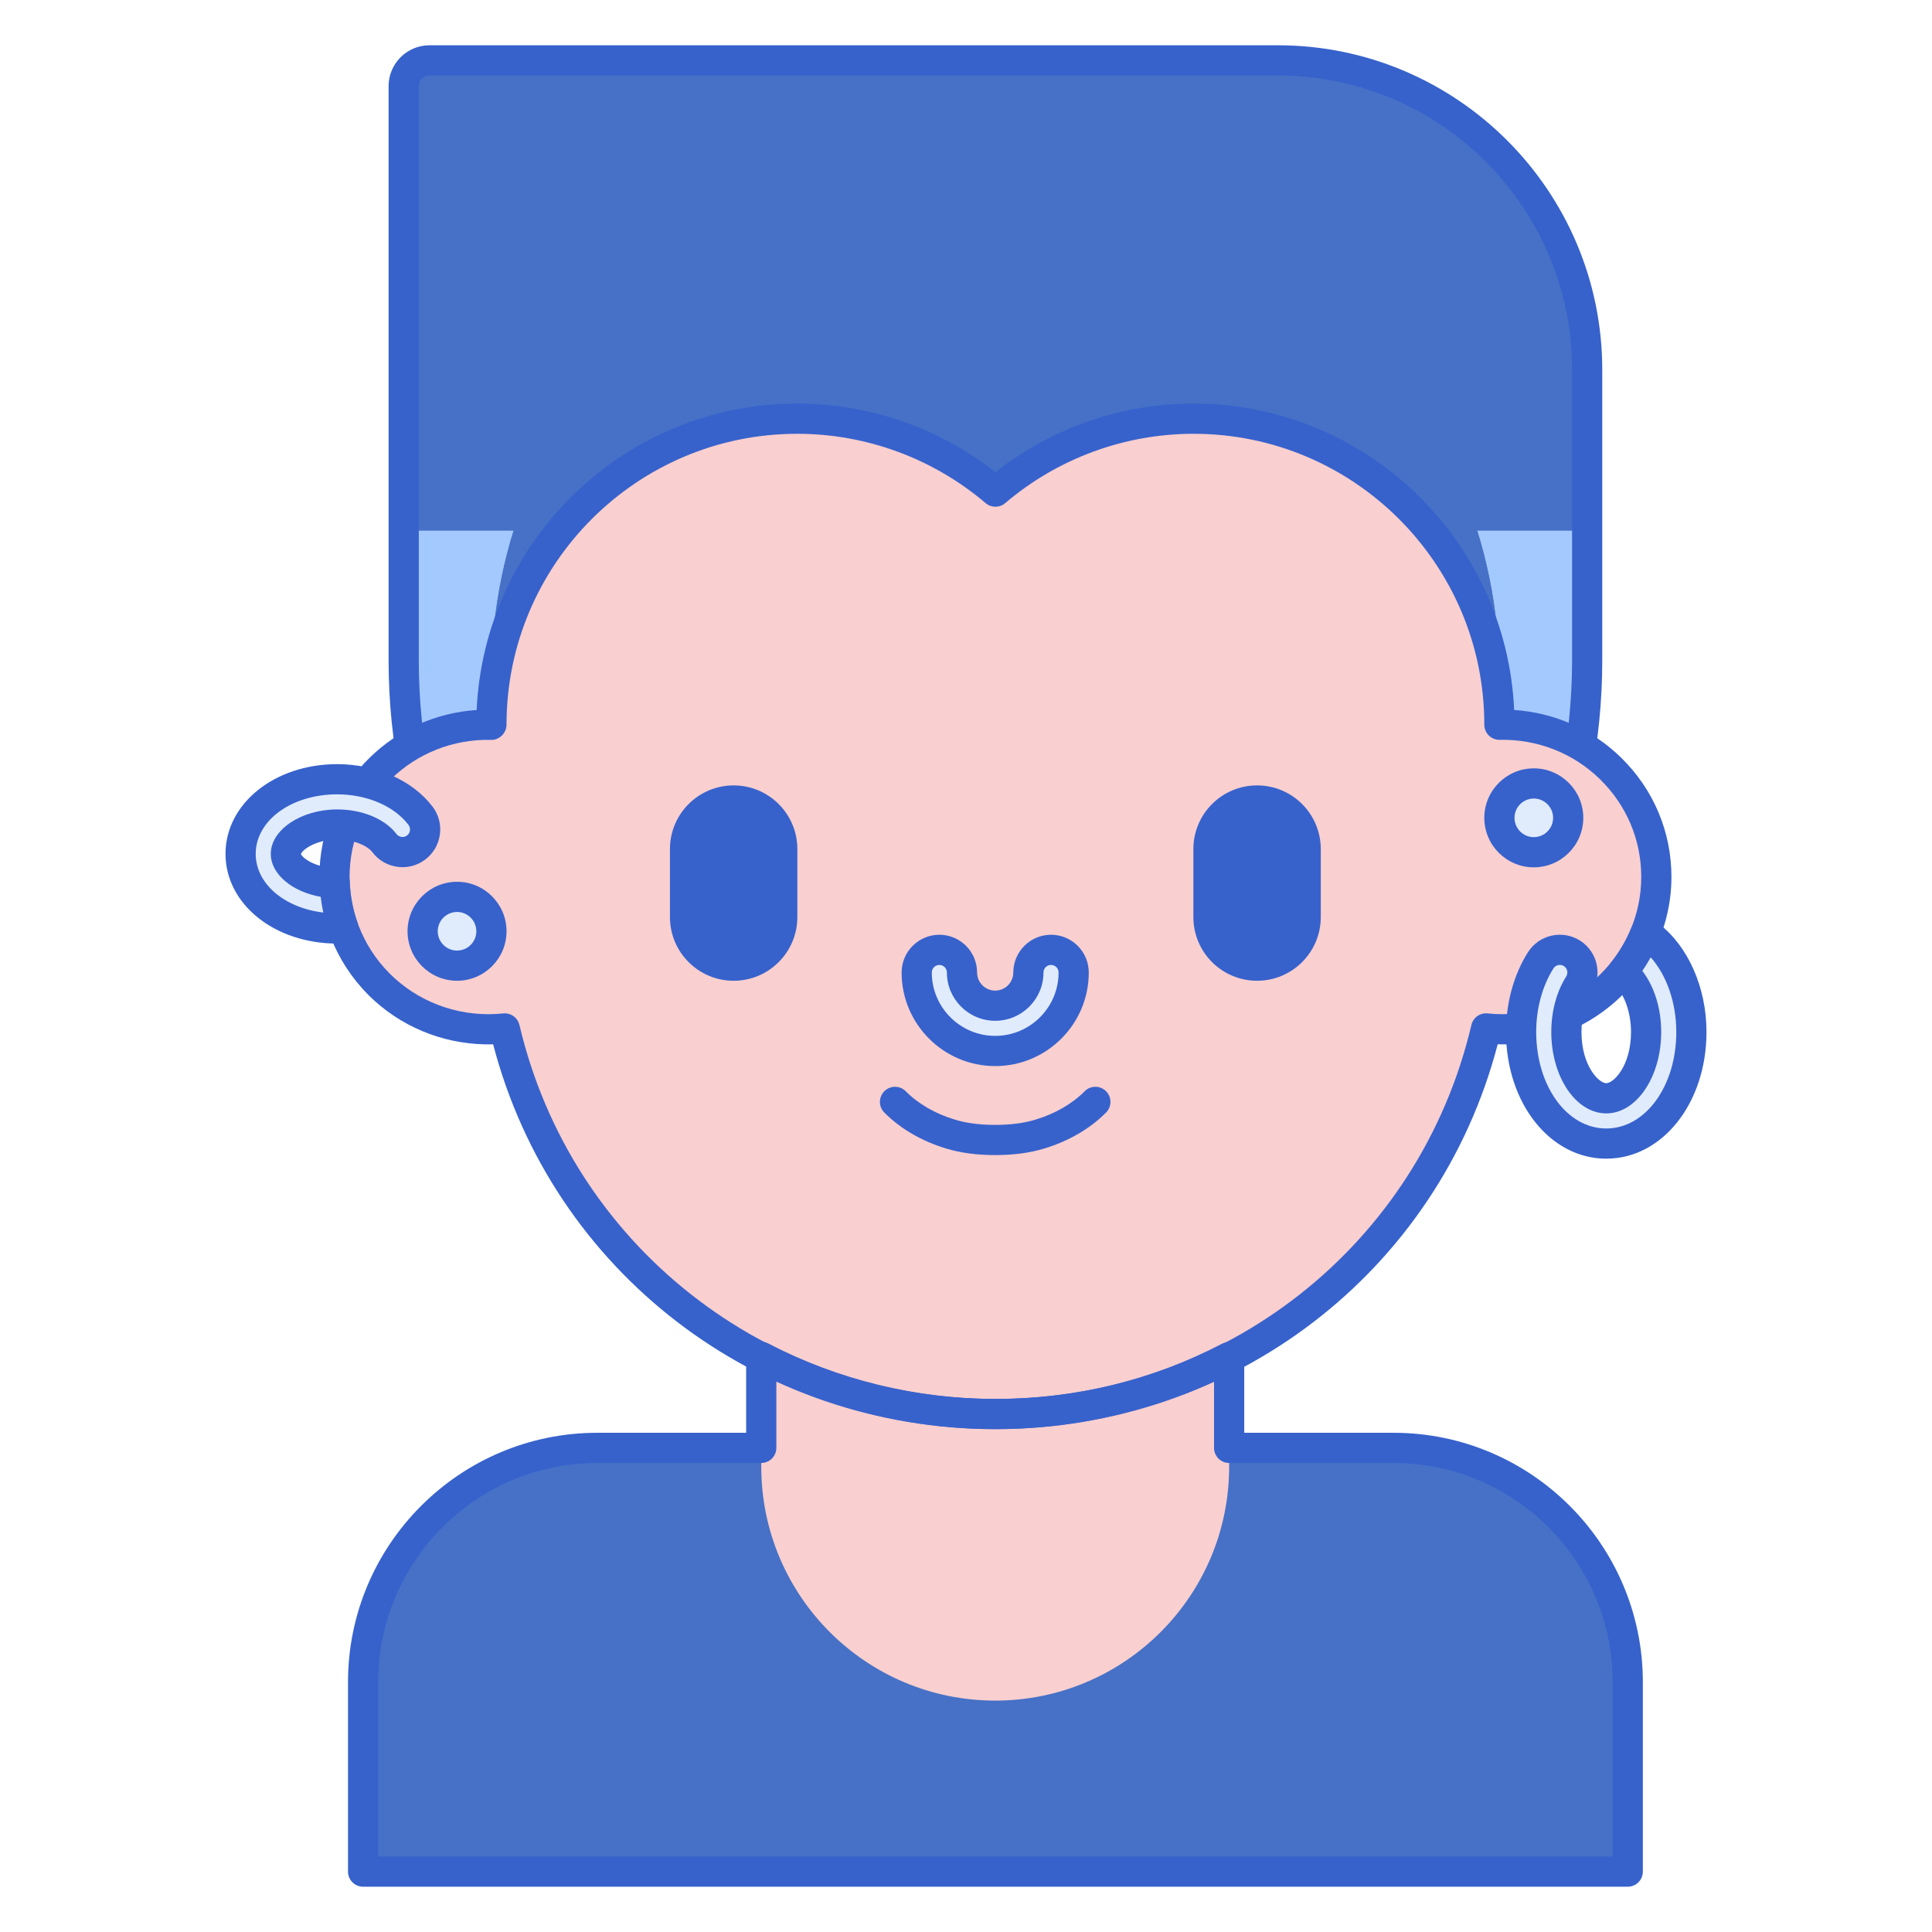
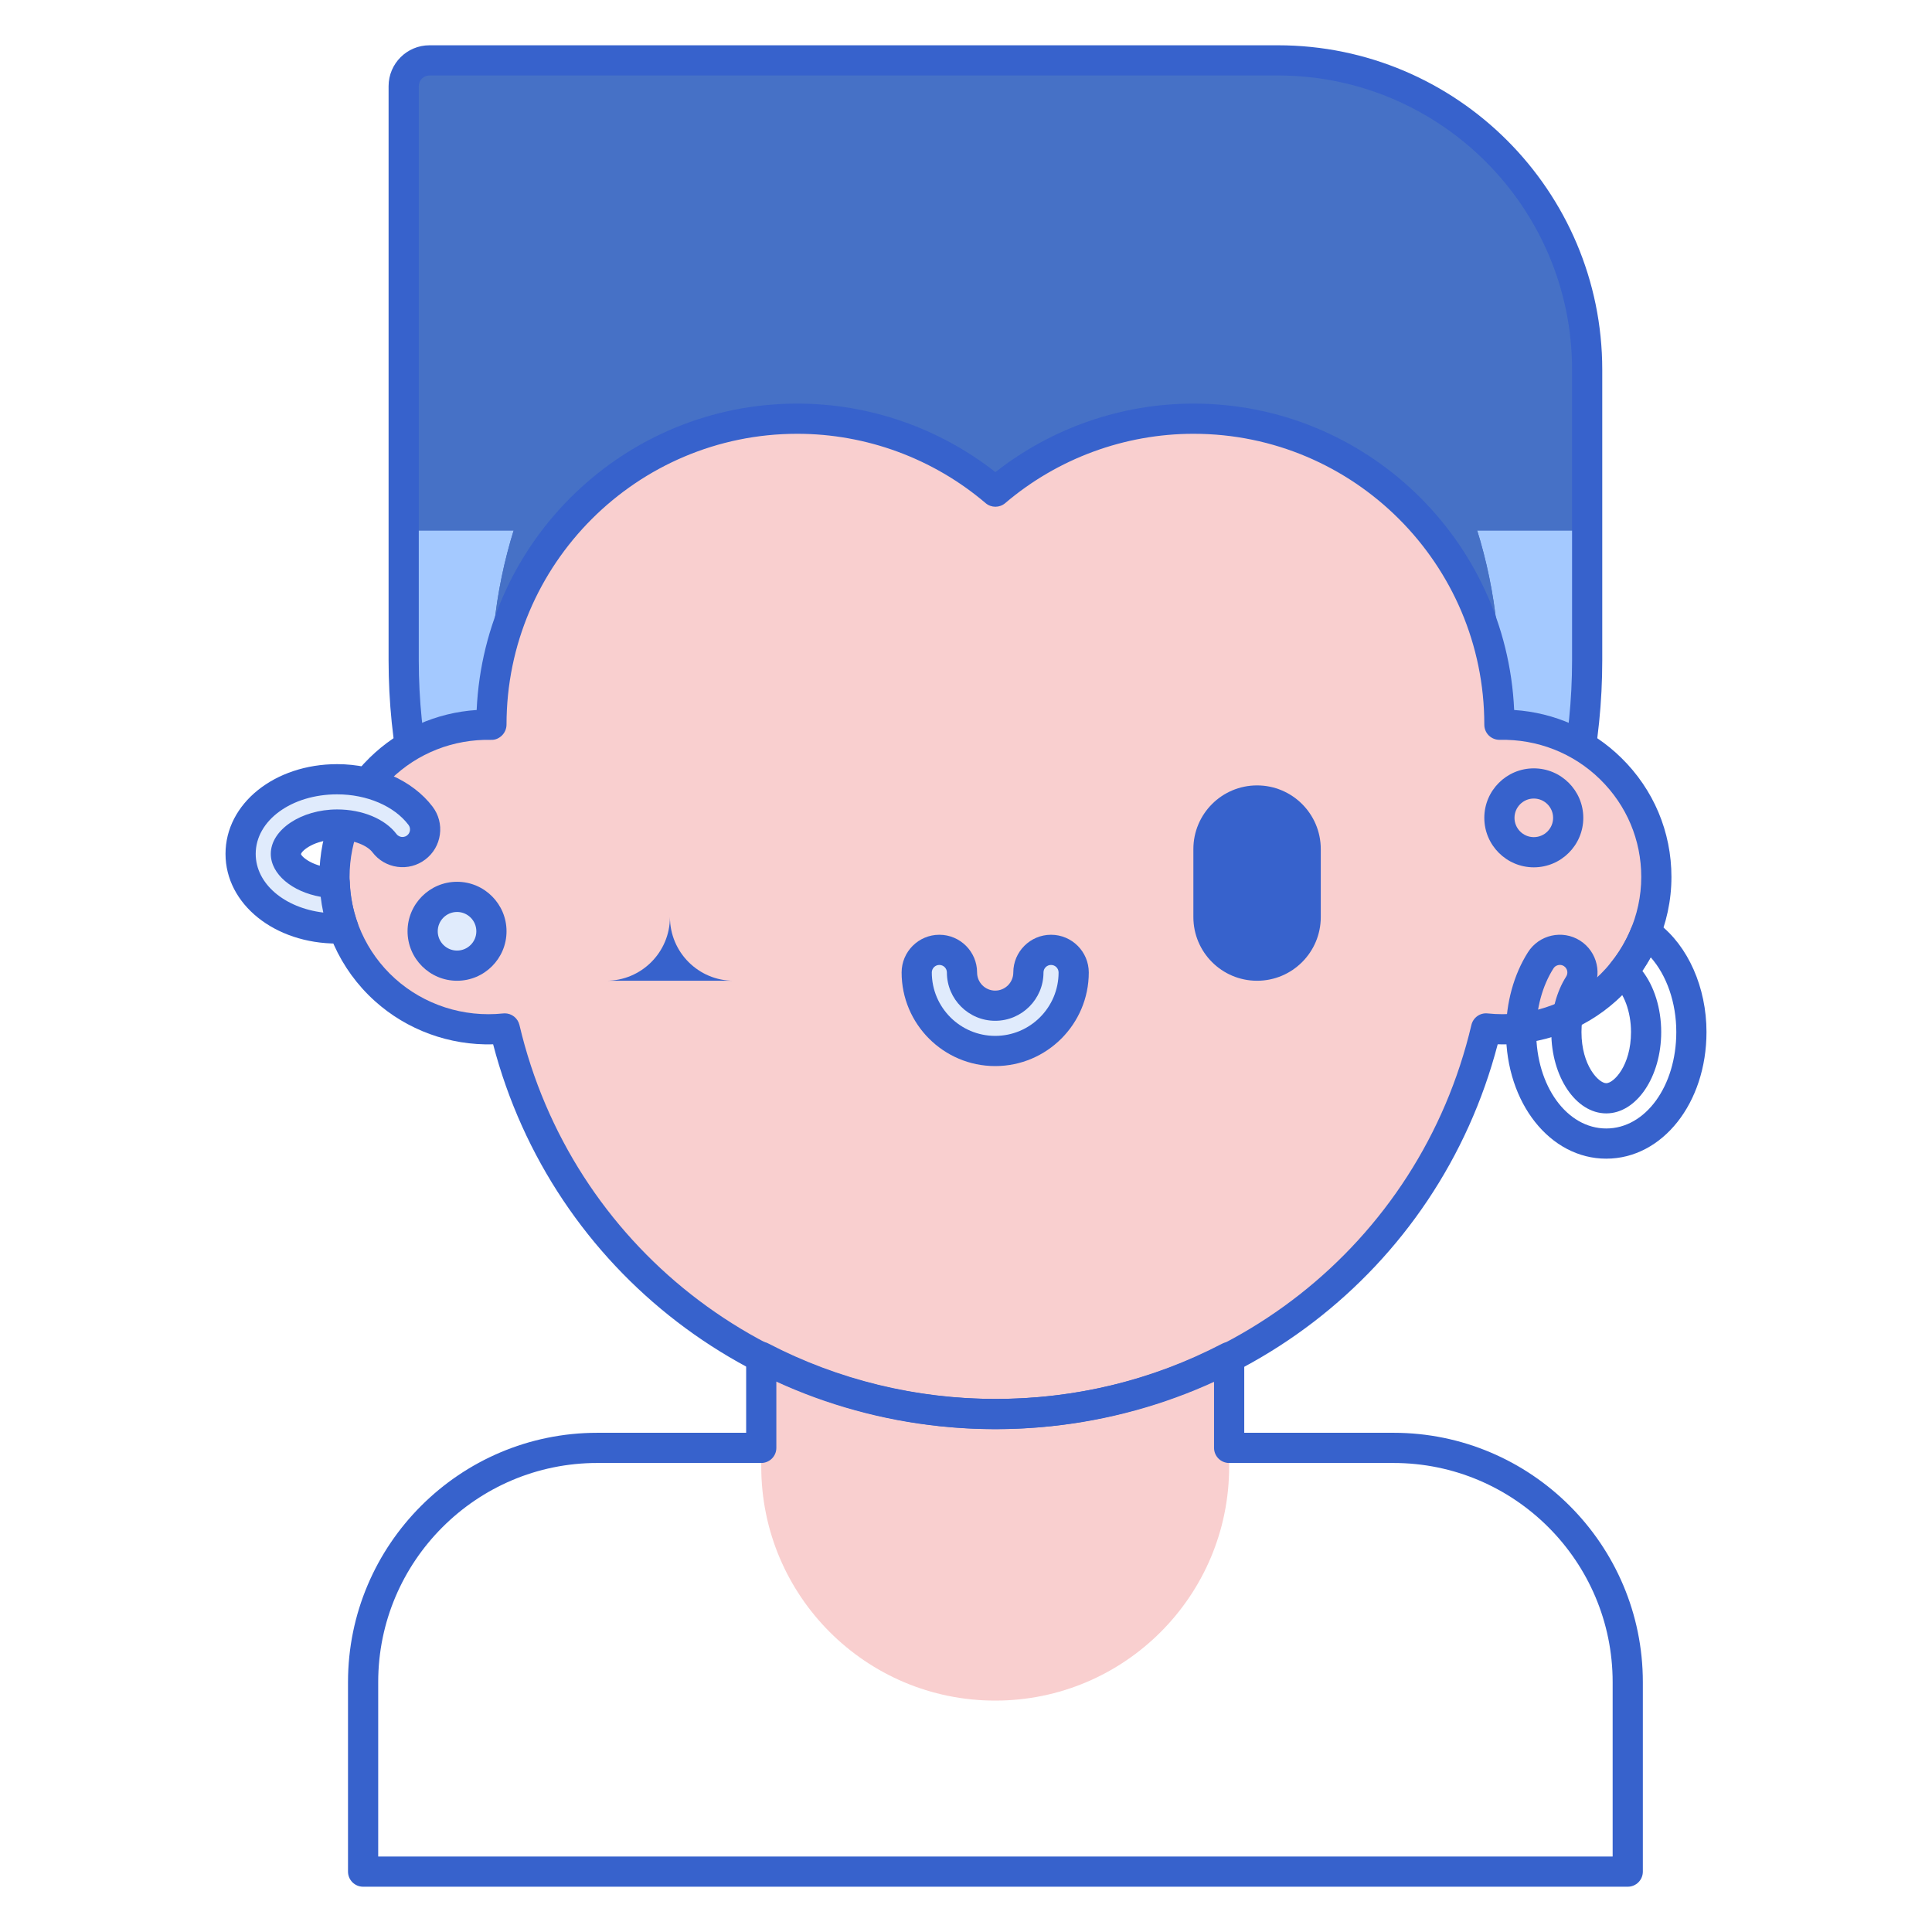
<svg xmlns="http://www.w3.org/2000/svg" id="Layer_1" height="512" viewBox="0 0 256 256" width="512">
  <g>
    <g>
      <g>
        <path d="m169.322 8h-112.417c-1.886 0-3.415 1.529-3.415 3.415v50.98 14.541 10.565c0 43.304 35.105 78.409 78.409 78.409 43.304 0 78.409-35.105 78.409-78.409v-10.564-27.467-.484c0-22.636-18.35-40.986-40.986-40.986z" fill="#4671c6" />
      </g>
    </g>
    <g>
      <g>
        <path d="m53.49 70.316v6.621 10.565c0 21.391 8.576 40.772 22.465 54.919h111.887c13.889-14.147 22.465-33.528 22.465-54.919v-10.565-6.621z" fill="#a4c9ff" />
      </g>
    </g>
    <g>
      <g>
        <path d="m131.898 167.911c-44.337 0-80.408-36.071-80.408-80.409v-76.086c0-2.987 2.429-5.416 5.415-5.416h112.417c23.702 0 42.985 19.283 42.985 42.986v38.516c.001 44.338-36.071 80.409-80.409 80.409zm-74.993-157.911c-.78 0-1.415.635-1.415 1.416v76.086c0 42.132 34.276 76.409 76.408 76.409s76.409-34.277 76.409-76.409v-38.516c0-21.497-17.488-38.986-38.985-38.986z" fill="#3762cc" />
      </g>
    </g>
    <g>
      <g>
        <g>
          <path d="m198.68 96.034v-.034c-.003-22.38-18.146-40.521-40.527-40.521-10.018 0-19.181 3.643-26.254 9.666-7.073-6.023-16.236-9.666-26.254-9.666-22.382 0-40.527 18.144-40.527 40.527v.028c-11.596-.235-20.796 9.003-20.796 20.169 0 11.924 10.41 21.355 22.56 20.071 6.892 29.28 33.377 51.094 65.017 51.094 31.643 0 58.126-21.817 65.018-51.094 12.134 1.283 22.56-8.13 22.56-20.071-.001-11.172-9.208-20.404-20.797-20.169z" fill="#f9cfcf" />
        </g>
      </g>
    </g>
    <g>
      <g>
-         <path d="m215.684 248v-25.116c0-17.138-13.893-31.032-31.032-31.032h-105.507c-17.138 0-31.032 13.893-31.032 31.032v25.116z" fill="#4671c6" />
-       </g>
+         </g>
    </g>
    <g>
      <g>
        <path d="m131.899 187.368c-11.206 0-21.758-2.747-31.029-7.582v14.549.004c0 17.12 13.879 30.999 30.999 30.999 17.12 0 30.999-13.879 30.999-30.999v-.004-14.517c-9.256 4.815-19.787 7.55-30.969 7.55z" fill="#f9cfcf" />
      </g>
    </g>
    <g>
      <g>
        <path d="m215.685 250h-167.572c-1.104 0-2-.896-2-2v-25.116c0-18.214 14.817-33.032 33.031-33.032h19.726v-10.066c0-.699.365-1.348.963-1.71.6-.362 1.344-.386 1.962-.063 9.226 4.812 19.635 7.355 30.104 7.355 10.595 0 20.703-2.464 30.047-7.324.621-.323 1.363-.298 1.961.065.597.362.962 1.011.962 1.709v10.034h19.784c18.214 0 33.032 14.818 33.032 33.032v25.116c0 1.104-.896 2-2 2zm-165.572-4h163.571v-23.116c0-16.008-13.023-29.032-29.032-29.032h-21.784c-1.104 0-2-.896-2-2v-8.828c-9.028 4.158-18.977 6.343-28.97 6.343-10.018 0-19.985-2.195-29.028-6.372v8.856c0 1.104-.896 2-2 2h-21.725c-16.008 0-29.031 13.023-29.031 29.032v23.117z" fill="#3762cc" />
      </g>
    </g>
    <g>
      <g>
        <path d="m166.569 129.955c-4.662 0-8.441-3.779-8.441-8.441v-9.003c0-4.662 3.779-8.441 8.441-8.441 4.662 0 8.441 3.779 8.441 8.441v9.003c0 4.662-3.779 8.441-8.441 8.441z" fill="#3762cc" />
      </g>
    </g>
    <g>
      <g>
-         <path d="m97.212 129.955c-4.662 0-8.441-3.779-8.441-8.441v-9.003c0-4.662 3.779-8.441 8.441-8.441 4.662 0 8.441 3.779 8.441 8.441v9.003c-.001 4.662-3.78 8.441-8.441 8.441z" fill="#3762cc" />
+         <path d="m97.212 129.955c-4.662 0-8.441-3.779-8.441-8.441v-9.003v9.003c-.001 4.662-3.78 8.441-8.441 8.441z" fill="#3762cc" />
      </g>
    </g>
    <g>
      <g>
-         <path d="m131.869 153.054c-2.452 0-4.589-.287-6.531-.877-3.224-.981-6.046-2.627-8.163-4.762-.778-.785-.772-2.051.012-2.829.784-.777 2.052-.772 2.828.011 1.652 1.666 3.896 2.963 6.487 3.752 1.56.474 3.315.705 5.367.705s3.808-.23 5.366-.705c2.592-.789 4.835-2.086 6.487-3.752.776-.784 2.044-.79 2.828-.011.784.778.79 2.044.012 2.829-2.117 2.134-4.939 3.781-8.163 4.762-1.941.59-4.078.877-6.53.877z" fill="#3762cc" />
-       </g>
+         </g>
    </g>
    <g>
      <g>
        <path d="m105.644 55.479c10.019 0 19.181 3.643 26.254 9.666 7.073-6.023 16.236-9.666 26.254-9.666 22.382 0 40.525 18.143 40.527 40.524v-6.222c0-36.55-29.899-66.18-66.781-66.18s-66.781 29.63-66.781 66.18v6.225c0-22.383 18.145-40.527 40.527-40.527z" fill="#4671c6" />
      </g>
    </g>
    <g>
      <g>
        <path d="m105.644 55.479c10.019 0 19.181 3.643 26.254 9.666 7.073-6.023 16.236-9.666 26.254-9.666 22.382 0 40.525 18.143 40.527 40.524v-6.222c0-36.55-29.899-66.18-66.781-66.18s-66.781 29.63-66.781 66.18v6.225c0-22.383 18.145-40.527 40.527-40.527z" fill="#4671c6" />
      </g>
    </g>
    <g>
      <g>
        <g>
          <path d="m131.898 189.368c-31.561 0-58.687-20.881-66.555-50.989-5.772.158-11.395-1.883-15.679-5.739-4.667-4.2-7.344-10.191-7.344-16.438 0-5.979 2.362-11.588 6.653-15.792 3.849-3.771 8.827-5.98 14.187-6.332 1.023-22.573 19.688-40.601 42.483-40.601 9.526 0 18.783 3.214 26.254 9.083 7.471-5.869 16.729-9.083 26.255-9.083 22.802 0 41.472 18.042 42.483 40.601 5.359.352 10.338 2.561 14.188 6.333 4.29 4.204 6.652 9.812 6.652 15.791 0 6.247-2.676 12.237-7.342 16.436-4.285 3.857-9.939 5.899-15.681 5.741-7.867 30.108-34.994 50.989-66.554 50.989zm-65.014-55.095c.917 0 1.73.631 1.945 1.542 6.866 29.175 32.802 49.552 63.069 49.552s56.203-20.377 63.07-49.552c.231-.981 1.15-1.644 2.157-1.531 5.232.552 10.456-1.13 14.333-4.62 3.824-3.441 6.018-8.348 6.018-13.462 0-4.895-1.937-9.488-5.452-12.934-3.55-3.479-8.308-5.343-13.304-5.236-.524.009-1.057-.195-1.44-.571-.384-.376-.601-.891-.601-1.429v-.032c-.003-21.241-17.286-38.521-38.526-38.521-9.136 0-18 3.264-24.958 9.189-.748.637-1.846.637-2.594 0-6.958-5.925-15.821-9.189-24.957-9.189-21.244 0-38.527 17.283-38.527 38.527 0 .538-.217 1.066-.601 1.443-.383.376-.886.61-1.44.585-5.004-.104-9.753 1.757-13.303 5.234-3.516 3.446-5.452 8.04-5.452 12.935 0 5.114 2.194 10.022 6.019 13.464 3.877 3.488 9.097 5.167 14.332 4.618.07-.008.141-.012.212-.012z" fill="#3762cc" />
        </g>
      </g>
    </g>
    <g>
      <g>
        <g>
          <path d="m131.869 139.261c-5.734 0-10.4-4.666-10.4-10.4 0-1.657 1.343-3 3-3s3 1.343 3 3c0 2.426 1.974 4.4 4.4 4.4s4.399-1.974 4.399-4.4c0-1.657 1.343-3 3-3s3 1.343 3 3c.001 5.734-4.664 10.4-10.399 10.4z" fill="#e0ebfc" />
        </g>
      </g>
    </g>
    <g>
      <g>
        <circle cx="60.56" cy="123.398" fill="#e0ebfc" r="4.557" />
      </g>
    </g>
    <g>
      <g>
-         <circle cx="203.237" cy="108.369" fill="#e0ebfc" r="4.557" />
-       </g>
+         </g>
    </g>
    <g>
      <g>
        <path d="m60.561 129.955c-3.616 0-6.558-2.941-6.558-6.557s2.941-6.558 6.558-6.558c3.615 0 6.557 2.942 6.557 6.558s-2.942 6.557-6.557 6.557zm0-9.115c-1.41 0-2.558 1.147-2.558 2.558s1.147 2.557 2.558 2.557 2.557-1.147 2.557-2.557-1.147-2.558-2.557-2.558z" fill="#3762cc" />
      </g>
    </g>
    <g>
      <g>
        <path d="m203.237 114.926c-3.616 0-6.558-2.941-6.558-6.557s2.941-6.558 6.558-6.558 6.558 2.942 6.558 6.558-2.941 6.557-6.558 6.557zm0-9.115c-1.41 0-2.558 1.147-2.558 2.558s1.147 2.557 2.558 2.557 2.558-1.147 2.558-2.557-1.148-2.558-2.558-2.558z" fill="#3762cc" />
      </g>
    </g>
    <g>
      <g>
-         <path d="m218.54 123.951c-.16-.122-.33-.223-.504-.308-.754 1.879-1.774 3.622-3.03 5.172 1.892 1.507 3.112 4.596 3.112 7.931 0 5.176-2.784 8.784-5.282 8.784s-5.282-3.607-5.282-8.784c0-2.361.591-4.592 1.664-6.284.888-1.399.473-3.252-.926-4.14-1.401-.888-3.253-.474-4.141.926-1.675 2.64-2.598 6.014-2.598 9.498 0 8.29 4.956 14.784 11.282 14.784s11.282-6.494 11.282-14.784c.001-5.282-2.137-10.184-5.577-12.795z" fill="#f9cfcf" />
-       </g>
+         </g>
    </g>
    <g>
      <g>
        <path d="m55.723 108.093c-2.264-2.985-6.494-4.839-11.042-4.839-7.177 0-12.799 4.343-12.799 9.887s5.622 9.887 12.799 9.887c.278 0 .542-.05.798-.121-.659-1.851-1.039-3.831-1.122-5.89-3.726-.111-6.474-2.094-6.474-3.877 0-1.835 2.907-3.887 6.799-3.887 2.668 0 5.126.967 6.261 2.464 1.002 1.321 2.885 1.578 4.203.578 1.319-1 1.578-2.881.577-4.202z" fill="#f9cfcf" />
      </g>
    </g>
    <g>
      <g>
-         <path d="m218.54 123.951c-.16-.122-.33-.223-.504-.308-.754 1.879-1.774 3.622-3.03 5.172 1.892 1.507 3.112 4.596 3.112 7.931 0 5.176-2.784 8.784-5.282 8.784s-5.282-3.607-5.282-8.784c0-2.361.591-4.592 1.664-6.284.888-1.399.473-3.252-.926-4.14-1.401-.888-3.253-.474-4.141.926-1.675 2.64-2.598 6.014-2.598 9.498 0 8.29 4.956 14.784 11.282 14.784s11.282-6.494 11.282-14.784c.001-5.282-2.137-10.184-5.577-12.795z" fill="#e0ebfc" />
-       </g>
+         </g>
    </g>
    <g>
      <g>
        <path d="m55.723 108.093c-2.264-2.985-6.494-4.839-11.042-4.839-7.177 0-12.799 4.343-12.799 9.887s5.622 9.887 12.799 9.887c.278 0 .542-.05.798-.121-.659-1.851-1.039-3.831-1.122-5.89-3.726-.111-6.474-2.094-6.474-3.877 0-1.835 2.907-3.887 6.799-3.887 2.668 0 5.126.967 6.261 2.464 1.002 1.321 2.885 1.578 4.203.578 1.319-1 1.578-2.881.577-4.202z" fill="#e0ebfc" />
      </g>
    </g>
    <g>
      <g>
        <path d="m212.836 153.53c-7.448 0-13.282-7.372-13.282-16.784 0-3.859 1.033-7.612 2.909-10.569 1.477-2.328 4.574-3.018 6.899-1.544 2.329 1.479 3.021 4.574 1.544 6.901-.872 1.375-1.353 3.226-1.353 5.212 0 4.476 2.301 6.784 3.282 6.784s3.282-2.308 3.282-6.784c0-2.685-.947-5.243-2.357-6.366-.418-.333-.686-.817-.743-1.348s.099-1.062.435-1.477c1.129-1.394 2.047-2.961 2.728-4.658.207-.516.619-.922 1.138-1.122.521-.199 1.099-.175 1.597.07.3.146.58.318.835.512 3.929 2.981 6.369 8.494 6.369 14.388-.001 9.413-5.835 16.785-13.283 16.785zm-6.149-25.675c-.331 0-.656.164-.846.463-1.475 2.325-2.287 5.317-2.287 8.427 0 7.168 4.077 12.784 9.282 12.784s9.282-5.615 9.282-12.784c0-3.88-1.267-7.5-3.39-9.898-.342.62-.711 1.222-1.108 1.804 1.569 2.028 2.498 4.961 2.498 8.095 0 5.946-3.267 10.784-7.282 10.784s-7.282-4.837-7.282-10.784c0-2.735.701-5.348 1.976-7.355.295-.466.156-1.085-.31-1.38-.165-.106-.351-.156-.533-.156z" fill="#3762cc" />
      </g>
    </g>
    <g>
      <g>
        <path d="m44.681 125.028c-8.299 0-14.799-5.222-14.799-11.887s6.5-11.887 14.799-11.887c5.16 0 10.002 2.158 12.636 5.631.807 1.064 1.151 2.379.969 3.702s-.868 2.497-1.933 3.303c-1.063.806-2.377 1.151-3.7.969s-2.497-.868-3.305-1.933c-.61-.806-2.332-1.673-4.667-1.673-3.021 0-4.705 1.472-4.801 1.918.093.367 1.636 1.759 4.535 1.846 1.05.031 1.896.869 1.938 1.917.076 1.849.415 3.632 1.009 5.301.187.523.146 1.101-.109 1.593-.256.493-.706.857-1.241 1.005-.469.132-.905.195-1.331.195zm0-19.774c-6.056 0-10.799 3.464-10.799 7.887 0 3.963 3.809 7.157 8.957 7.778-.147-.685-.263-1.381-.346-2.086-3.776-.666-6.611-3.003-6.611-5.692 0-3.191 4.029-5.887 8.799-5.887 3.322 0 6.332 1.248 7.854 3.256.218.287.508.365.661.386.15.02.453.024.739-.193.44-.333.526-.962.193-1.401-1.893-2.497-5.513-4.048-9.447-4.048z" fill="#3762cc" />
      </g>
    </g>
    <g>
      <g>
        <g>
          <path d="m131.869 141.261c-6.838 0-12.4-5.563-12.4-12.4 0-2.757 2.243-5 5-5s5 2.243 5 5c0 1.324 1.077 2.4 2.4 2.4s2.399-1.077 2.399-2.4c0-2.757 2.243-5 5-5s5 2.243 5 5c.001 6.837-5.562 12.4-12.399 12.4zm-7.4-13.401c-.552 0-1 .449-1 1 0 4.632 3.769 8.4 8.4 8.4s8.399-3.769 8.399-8.4c0-.551-.448-1-1-1s-1 .449-1 1c0 3.529-2.871 6.4-6.399 6.4-3.529 0-6.4-2.871-6.4-6.4 0-.551-.448-1-1-1z" fill="#3762cc" />
        </g>
      </g>
    </g>
  </g>
</svg>